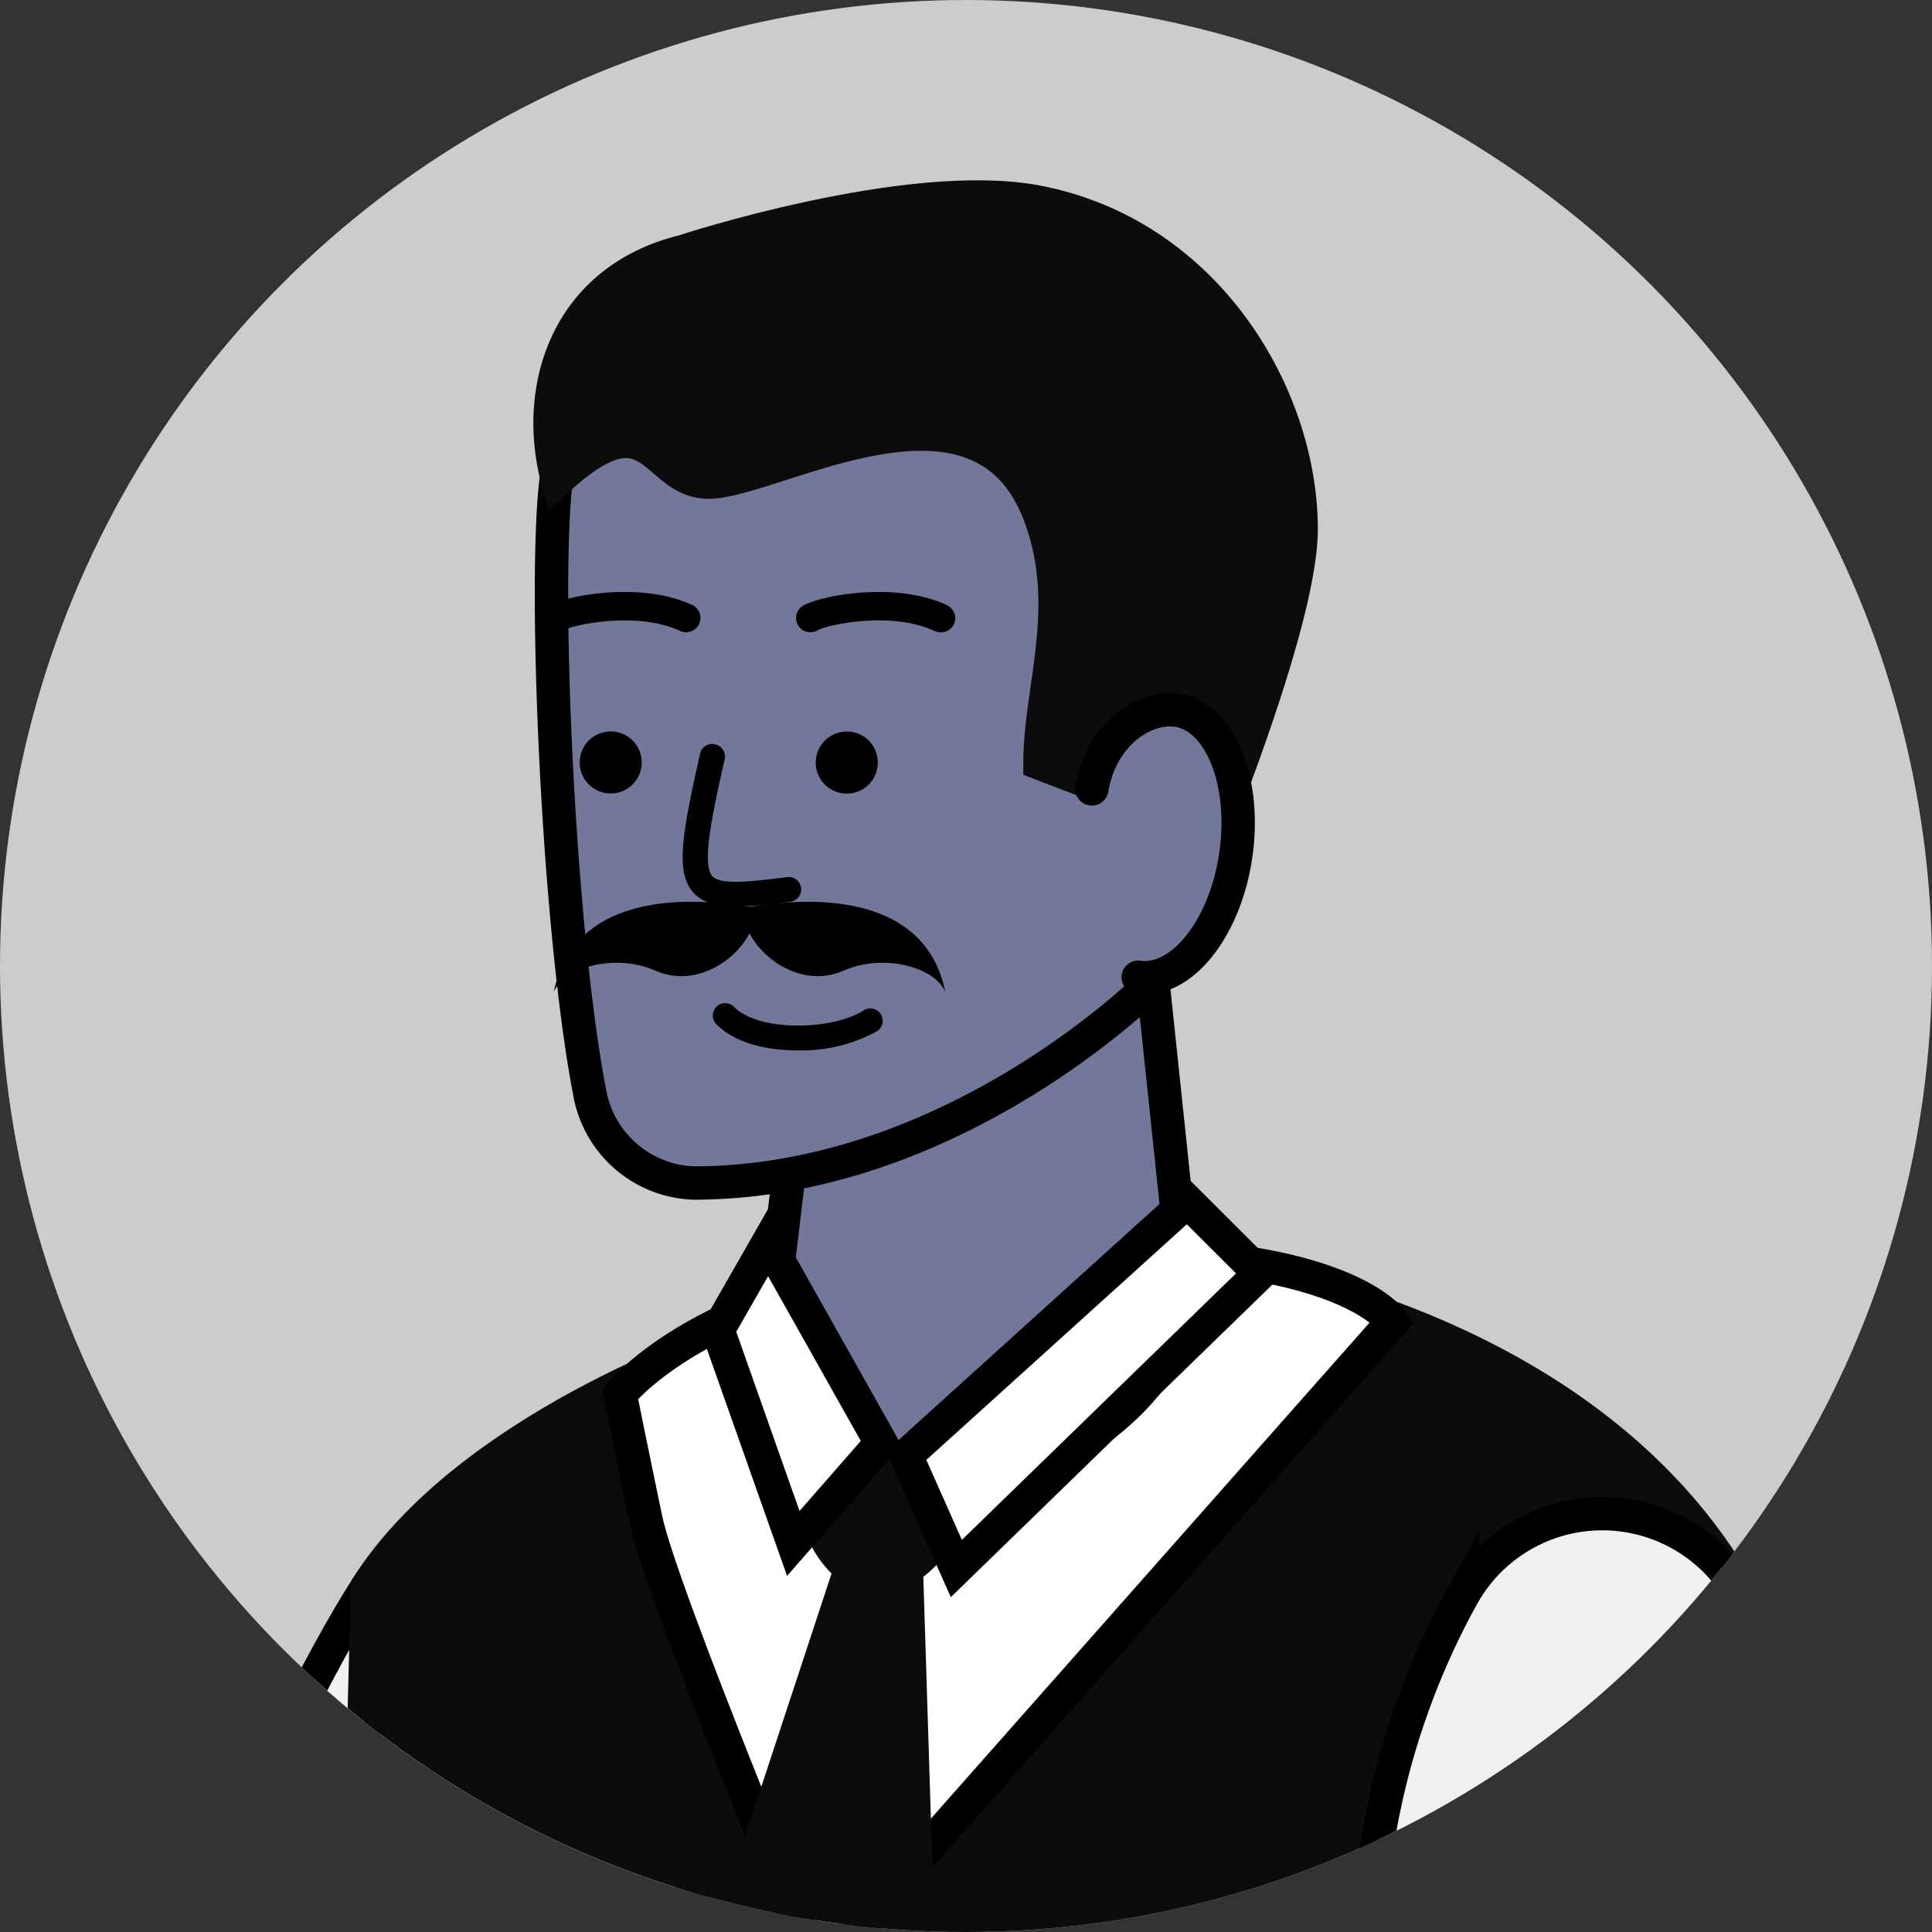
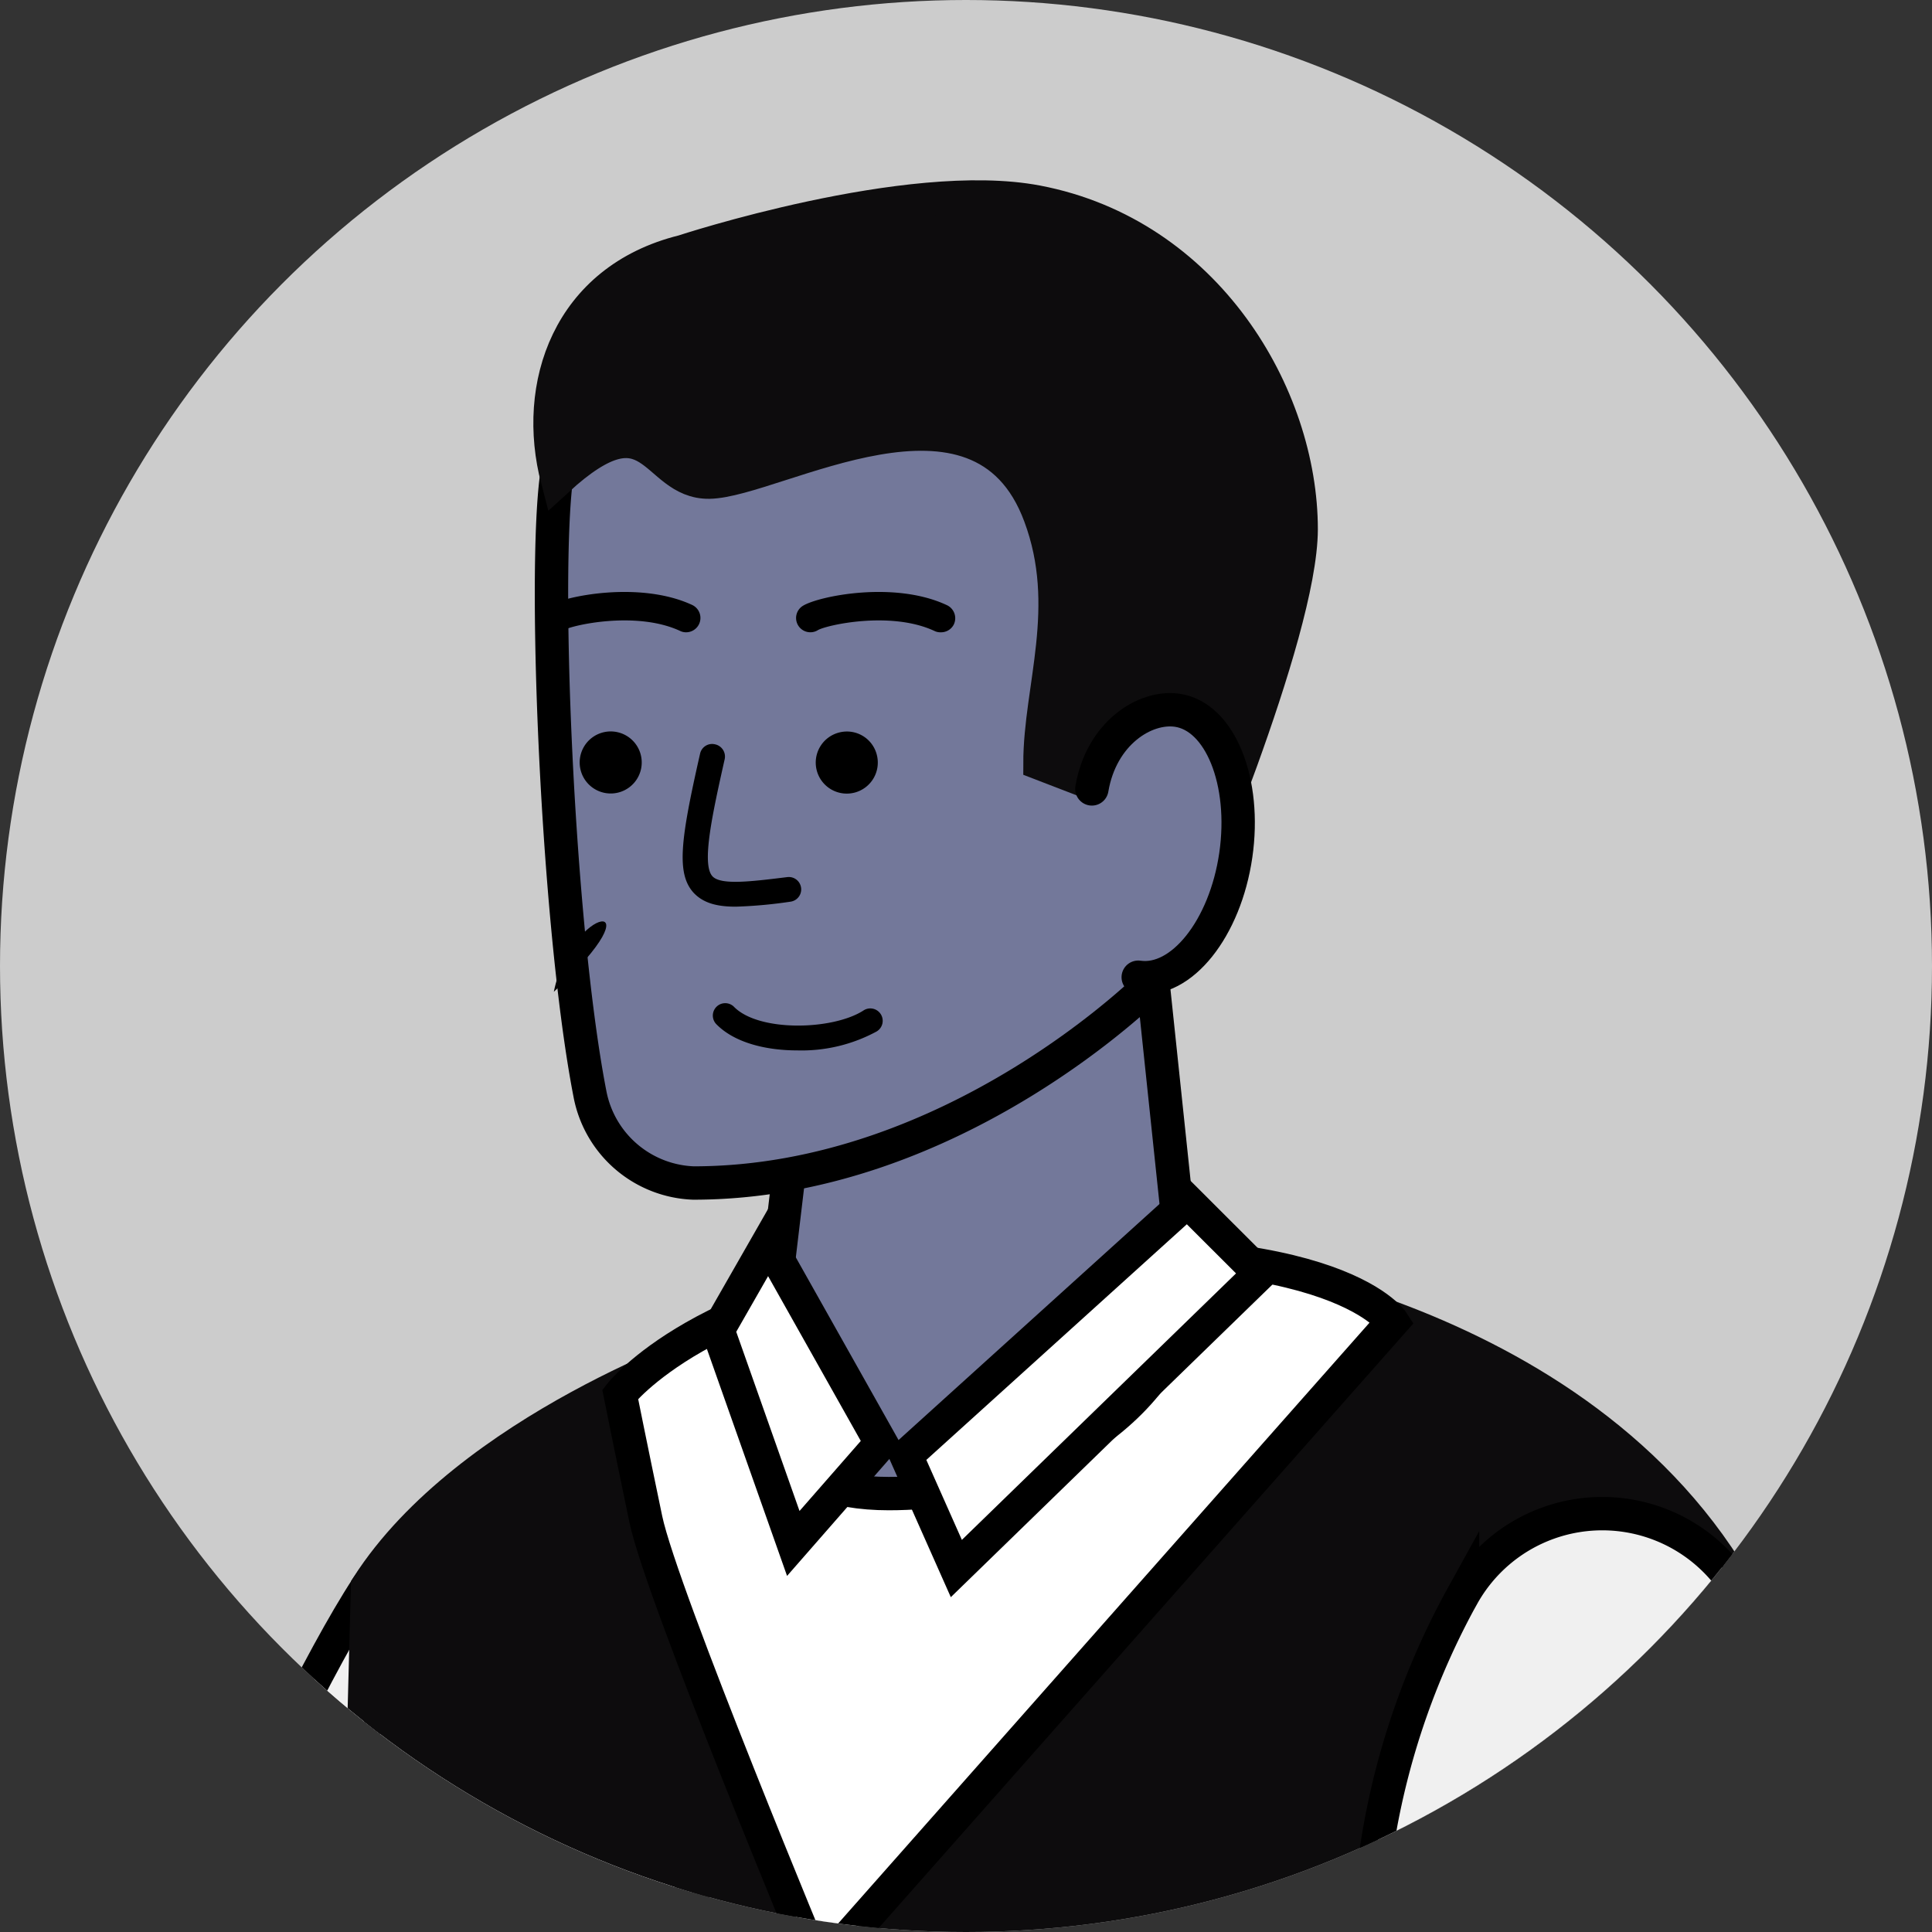
<svg xmlns="http://www.w3.org/2000/svg" id="Layer_1" data-name="Layer 1" viewBox="0 0 198 198">
  <rect x="0" y="0" width="198" height="198" fill="#333333" stroke="none" />
  <defs>
    <style>.cls-1{fill:none;}.cls-2{clip-path:url(#clip-path);}.cls-3{fill:#ccc;}.cls-4{clip-path:url(#clip-path-2);}.cls-5{fill:#f0f0f0;}.cls-5,.cls-7,.cls-8{stroke:#000;}.cls-5,.cls-6,.cls-7{stroke-miterlimit:10;}.cls-5,.cls-6,.cls-7,.cls-8{stroke-width:3.42px;}.cls-6{fill:#0d0c0d;stroke:#0d0c0d;}.cls-7{fill:#fff;}.cls-8{fill:#73789a;stroke-linecap:round;stroke-linejoin:round;}</style>
    <clipPath id="clip-path">
      <circle class="cls-1" cx="-139.1" cy="99" r="99" />
    </clipPath>
    <clipPath id="clip-path-2">
      <circle class="cls-1" cx="99" cy="99" r="99" />
    </clipPath>
  </defs>
  <circle class="cls-3" cx="99" cy="99" r="99" />
  <g class="cls-4">
    <path class="cls-5" d="M62.2,223.85c-6.36,8.38-22.49,26-43.9,48.54C26.67,259.47,16,233.52,1.9,235c8-13.75,25.85-57.27,35.77-72.41,7-10.68,26.1,11.52,31.07,22.05C74.93,197.75,66.73,217.89,62.2,223.85Z" />
    <path class="cls-6" d="M178.53,163.57c-18.63,65.87-31.26,121.92-31.26,169.53-27.61,9.25-73.36,23.73-114.26,5.39l4.66-175.93C48,146.43,73.28,137.87,73.28,137.87l48.14-8.08S162,133.71,178.53,163.57Z" />
    <path class="cls-7" d="M142.71,135.47,83.87,202S67.8,163.42,66.19,155.71s-2.63-12.82-2.63-12.82,8.66-11.13,34.63-13.6C136.37,125.65,142.71,135.47,142.71,135.47Z" />
    <path class="cls-8" d="M83.6,97.24l-4.81,40.43c-4.1,8.36.7,15.4,12.29,15.4,19.27,0,31.65-13,30.24-22.38l-3.16-30Z" />
    <path class="cls-8" d="M118.16,100.68s-20.27,20.56-47.1,20.56h0a11.23,11.23,0,0,1-10.59-9.08c-3.6-18.46-5.08-59.39-3-65.39C62,34,96.17,41.42,96.17,41.42c15.22-.21,26,26.51,20.58,36Z" />
    <path class="cls-6" d="M121.12,93.46l-6-11.94-8.54-3.29c0-7.73,3.49-16,0-25.37-6.11-16.49-27.15-3.55-33.89-3.45-5.8.09-5.69-9.27-15.56-.24h0C54.6,39.54,58.25,28.7,70,25.78c0,0,23.1-7.6,36.29-5.08,17.34,3.32,27.06,19.81,27.06,33.56C133.31,65.11,121.12,93.46,121.12,93.46Z" />
    <path class="cls-8" d="M116.65,100.15c4.43.64,8.91-5,10-12.51s-1.59-14.2-6-14.85c-3.32-.48-7.79,2.37-8.75,8.06" />
    <path class="cls-5" d="M149.89,163.55a16.38,16.38,0,0,1,28.81.32c12.43,23.37,14.06,55.11,12.38,90.33-1.49,18.31-40,14.2-42.29,6.46l-7.6-47.12a77.76,77.76,0,0,1,8.7-50Z" />
    <path d="M89.85,77.32A3.18,3.18,0,1,1,86,75.07,3.16,3.16,0,0,1,89.85,77.32Z" />
    <path d="M65.66,77.32a3.18,3.18,0,1,1-3.9-2.25A3.18,3.18,0,0,1,65.66,77.32Z" />
    <path d="M96.42,64.8A1.46,1.46,0,0,0,97.75,64,1.48,1.48,0,0,0,97,62c-5.38-2.5-13.13-.9-14.72.09a1.46,1.46,0,1,0,1.54,2.49c.88-.52,7.46-2,11.94.08A1.37,1.37,0,0,0,96.42,64.8Z" />
    <path d="M70.32,64.8a1.47,1.47,0,0,0,.62-2.8c-5.38-2.5-13.13-.9-14.72.09a1.47,1.47,0,1,0,1.55,2.49c.87-.52,7.45-2,11.93.08A1.37,1.37,0,0,0,70.32,64.8Z" />
    <path d="M81.71,107.65a16.13,16.13,0,0,0,8.13-1.94,1.27,1.27,0,1,0-1.38-2.13c-3.15,2-10.65,2.19-13.21-.37a1.27,1.27,0,1,0-1.79,1.8C75.33,106.88,78.53,107.65,81.71,107.65Z" />
-     <path d="M96.87,101.64c-1.11-2.58-6.39-3.94-10.39-2.17-5,2.22-10.37-2.48-10.37-6.41C85.73,91.33,95.08,92.75,96.87,101.64Z" />
-     <path d="M56.76,101.64c1.11-2.58,6.39-3.94,10.39-2.17,5,2.22,10.37-2.48,10.37-6.41C67.9,91.33,58.55,92.75,56.76,101.64Z" />
+     <path d="M56.76,101.64C67.9,91.33,58.55,92.75,56.76,101.64Z" />
    <path d="M75.41,92.92A47.73,47.73,0,0,0,81,92.41a1.27,1.27,0,0,0-.32-2.52c-3.66.45-6.82.85-7.67-.09-1.13-1.25,0-6.38,1.26-12a1.28,1.28,0,0,0-1-1.52,1.26,1.26,0,0,0-1.52.95c-2,8.8-2.46,12.28-.67,14.26C72.09,92.57,73.51,92.92,75.41,92.92Z" />
-     <path class="cls-6" d="M90.3,151.11s-6,.7-6.21,3.88,3.1,5.76,3.1,5.76l-9,27.32,5.18,15.42,10.46-12.71-.94-30s3.77-2.59,3.16-4.47C94.48,151.55,95.44,151.75,90.3,151.11Z" />
    <polygon class="cls-7" points="78.73 127.32 73.58 136.32 81.3 158.18 90.3 147.89 78.73 127.32" />
    <polygon class="cls-7" points="92.87 149.18 98.01 160.75 129.11 130.52 121.69 123.11 92.87 149.18" />
  </g>
</svg>